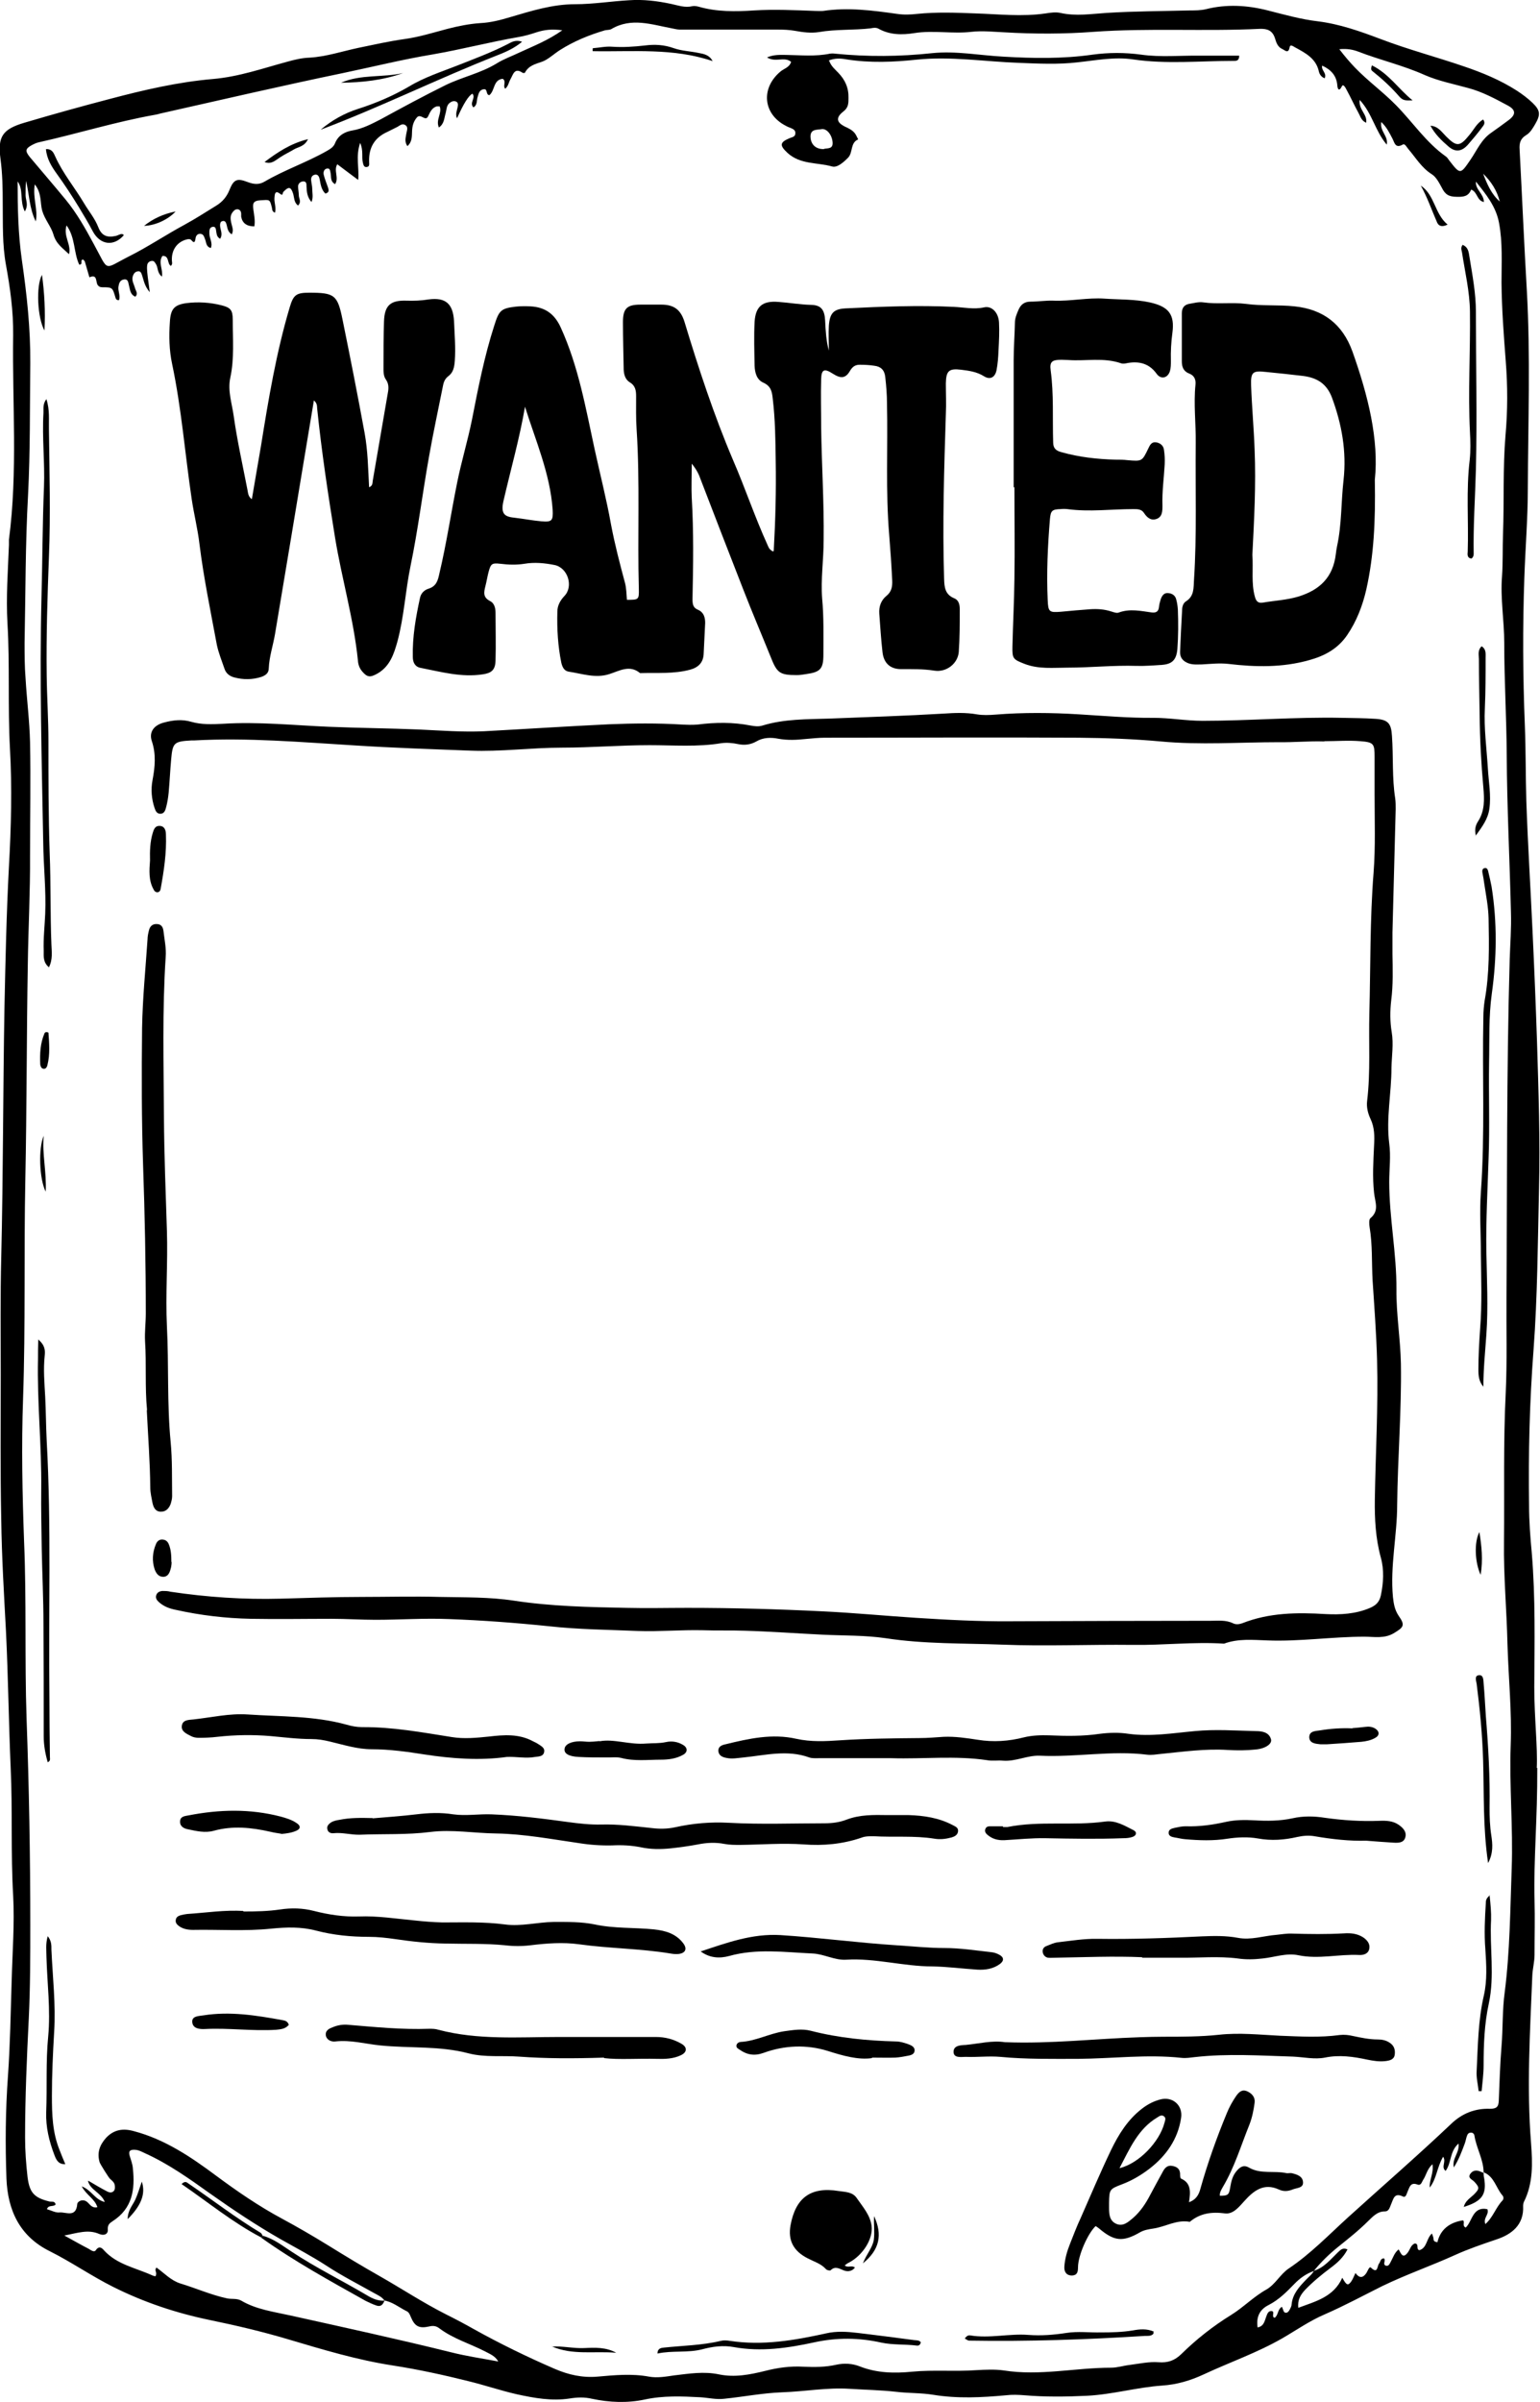
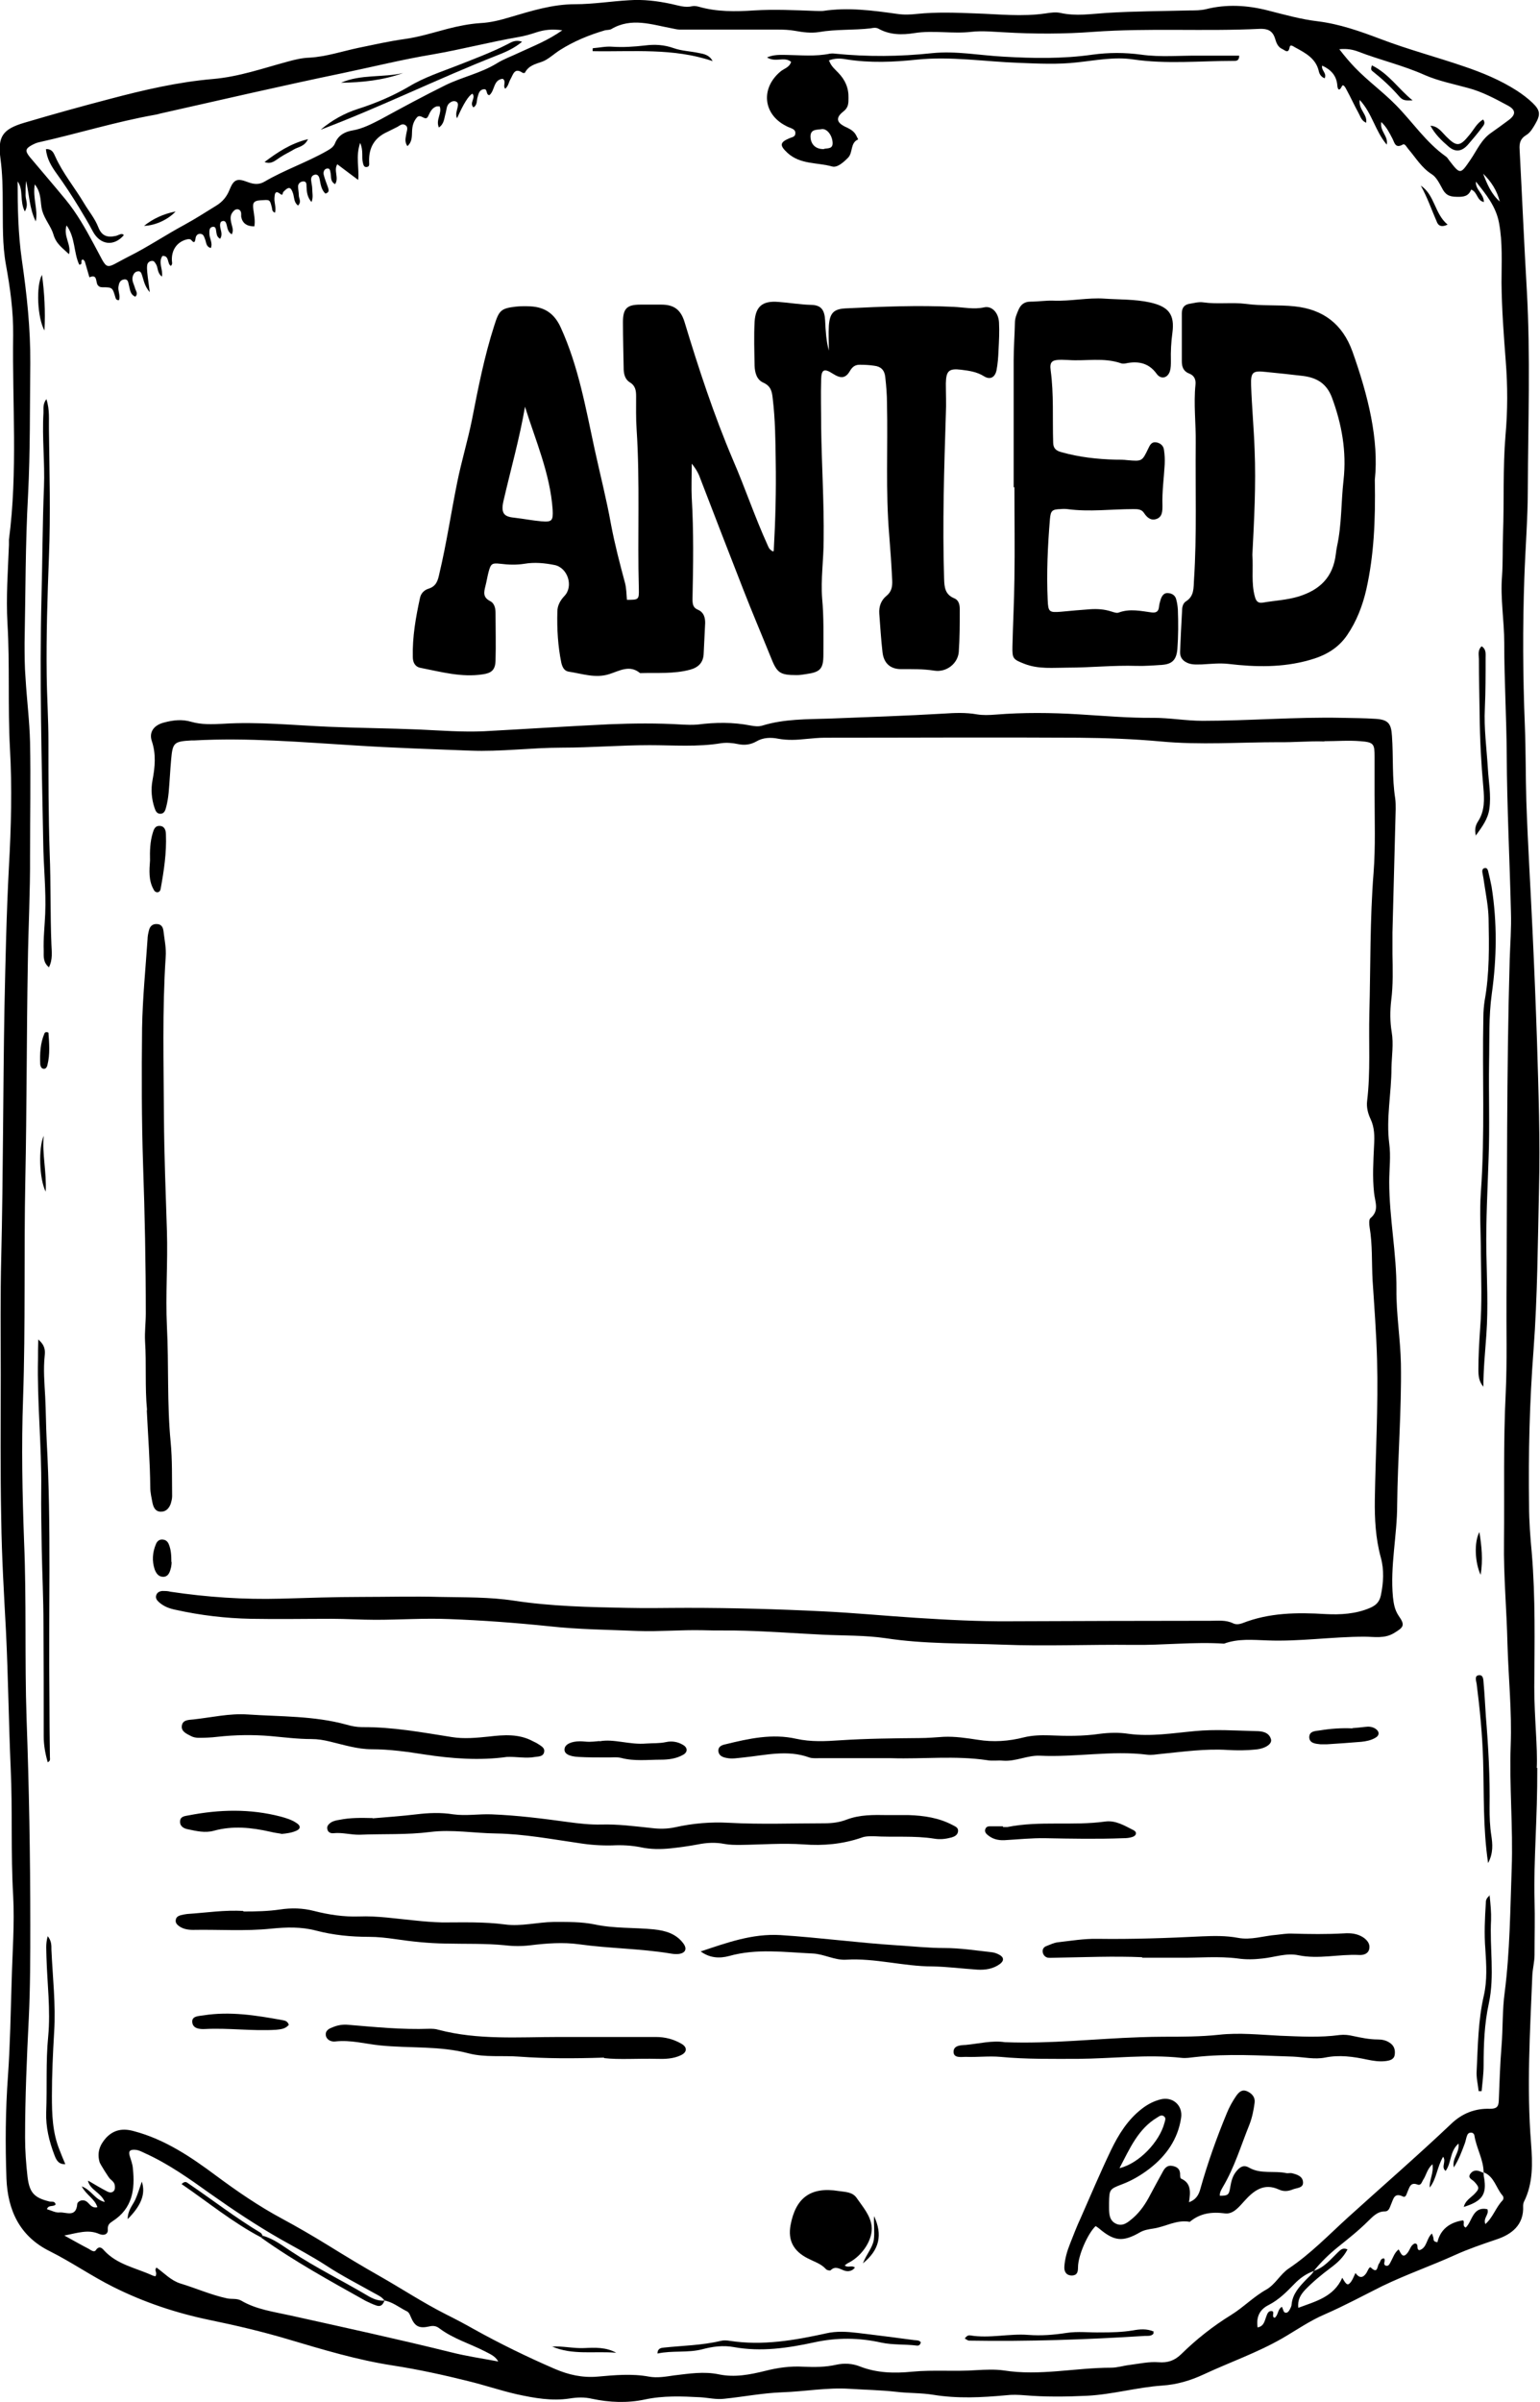
<svg xmlns="http://www.w3.org/2000/svg" id="Layer_2" viewBox="0 0 62 96.67">
  <g id="Layer_1-2" data-name="Layer_1">
    <g>
      <path d="M61.89,71.15c.01,2.04-.15,3.68-.11,5.32.02.73,0,1.46,0,2.2,0,.29-.08.57-.09.85-.09,2.24-.23,4.49-.05,6.74.06.79.09,1.61-.29,2.36-.02.05-.03.1-.03.16.04.77-.47,1.15-1.08,1.35-.56.19-1.12.38-1.65.62-.97.44-1.98.79-2.95,1.26-.76.38-1.52.79-2.3,1.13-.61.26-1.15.64-1.72.97-1.01.58-2.11.96-3.16,1.45-.54.25-1.08.41-1.68.45-1.01.07-2,.36-3.02.41-.84.04-1.68.05-2.51-.02-.25-.02-.5-.03-.75,0-.98.09-1.95.14-2.93-.02-.49-.08-1-.06-1.49-.12-.62-.07-1.25-.08-1.87-.12-.91-.06-1.81.11-2.72.14-.79.03-1.55.18-2.33.26-.32.04-.64-.04-.96-.06-.75-.04-1.5-.07-2.24.09-.71.15-1.42.12-2.13-.03-.3-.07-.59-.06-.9-.01-.72.11-1.43-.02-2.12-.17-.66-.15-1.3-.37-1.96-.53-1-.25-2.01-.47-3.04-.63-1.43-.22-2.82-.64-4.2-1.05-1.04-.31-2.1-.56-3.17-.78-1.35-.28-2.64-.71-3.88-1.33-.88-.44-1.68-1-2.56-1.44-1.21-.6-1.69-1.65-1.74-2.92-.05-1.37-.04-2.75.06-4.12.09-1.28.11-2.57.15-3.85.03-1.14.12-2.28.06-3.42-.1-1.71-.02-3.43-.1-5.14-.08-1.84-.1-3.67-.19-5.51-.08-1.5-.17-2.99-.19-4.49-.04-1.94-.02-3.89-.02-5.84,0-1.57-.02-3.14.02-4.71.08-3.35.07-6.71.13-10.06.04-1.89.08-3.78.18-5.67.09-1.59.13-3.18.04-4.76-.09-1.68,0-3.36-.1-5.03-.06-1.06.02-2.1.06-3.15,0-.07,0-.14,0-.21.36-2.74.13-5.49.17-8.24.01-.95-.12-1.89-.29-2.82-.15-.82-.12-1.64-.13-2.46,0-.61-.01-1.21-.09-1.81-.12-.89.08-1.19.96-1.45,1.15-.34,2.3-.66,3.45-.96,1.36-.36,2.74-.68,4.14-.8,1.05-.09,2.01-.43,3.01-.7.29-.08.58-.15.89-.16.66-.04,1.29-.25,1.94-.39.63-.13,1.25-.27,1.89-.36.58-.08,1.15-.26,1.72-.41.43-.11.87-.2,1.32-.23.41-.02.8-.12,1.2-.24.85-.25,1.7-.52,2.61-.52.73,0,1.46-.12,2.18-.16.57-.04,1.14.03,1.7.15.28.06.55.16.84.09.08-.02.18,0,.26.02.73.21,1.48.2,2.23.15.82-.05,1.64-.01,2.46.02.11,0,.22.01.32,0,1-.15,1.99-.02,2.98.12.27.04.53.03.8,0,.78-.08,1.57-.05,2.35-.02.94.03,1.88.14,2.83,0,.19-.03.4-.06.59-.02.62.14,1.24.04,1.86,0,1.12-.07,2.24-.07,3.36-.1.21,0,.43,0,.64-.05.83-.21,1.67-.16,2.49.05.67.17,1.34.36,2.03.44.87.11,1.69.4,2.51.71,1.1.42,2.24.72,3.35,1.1.74.25,1.47.55,2.14.98.23.15.44.31.63.49.31.3.33.47.11.85-.1.17-.2.35-.37.45-.23.14-.28.32-.26.59.1,1.89.18,3.78.29,5.66.15,2.66.05,5.32.04,7.98,0,1.19-.1,2.39-.14,3.58-.07,1.98-.06,3.96.02,5.94.04,1.01.03,2.03.06,3.05.06,1.75.17,3.49.25,5.24.07,1.48.13,2.96.18,4.44.06,1.98.13,3.96.08,5.94-.05,2.16-.06,4.32-.22,6.47-.16,2.09-.21,4.17-.18,6.26,0,.64.05,1.28.11,1.92.15,1.8.11,3.6.1,5.4,0,1.21.14,2.42.1,3.24ZM59.73,87.44h0c0-.52-.29-.98-.37-1.49-.01-.07-.07-.13-.15-.12-.08,0-.13.06-.15.13-.04.1-.05.21-.09.31-.12.32-.23.63-.44.96-.08-.37.24-.59.19-.96-.36.31-.28.78-.52,1.1-.2-.16.04-.37-.1-.57-.25.42-.26.89-.54,1.24-.02-.31.17-.59.11-.94-.22.2-.25.45-.38.64-.05.08-.08.23-.22.18-.29-.11-.32.11-.4.28-.04.09-.07.26-.19.2-.35-.17-.38.1-.47.3-.06.13-.08.3-.26.3-.3,0-.48.21-.67.39-.38.38-.8.71-1.21,1.04-.36.29-.69.61-.98.97-.31.11-.56.29-.79.53-.31.32-.62.63-1.03.84-.36.18-.5.48-.44.9.26-.05.28-.26.35-.44.04-.1.07-.22.2-.22.18,0-.02.24.14.27.15-.11.11-.34.29-.44.05.1.06.21.12.23.09.04.16-.05.2-.13.03-.06.07-.13.07-.2.04-.42.31-.71.58-.99.11-.12.24-.21.32-.36.41-.13.67-.46.96-.74.1-.09.19-.21.39-.12-.17.33-.42.55-.69.75-.36.27-.7.55-1.01.87-.19.2-.32.42-.28.73.69-.26,1.42-.43,1.77-1.21.17.31.23.33.36.15.07-.1.11-.22.17-.34.15.21.3.21.44,0,.05-.08.12-.28.18-.22.29.28.25-.07.33-.16.06-.07.05-.21.2-.21.08.09-.06.23.06.29.13.05.17-.08.22-.17.09-.16.14-.35.31-.48.1.18.17.39.37.12.09-.12.12-.3.28-.36.19.01.03.25.19.27.31-.1.27-.47.5-.67.03.09.05.13.06.18.01.06-.02.15.16.17.12-.52.5-.8,1.03-.88.09.07-.05.22.11.29.27-.25.27-.86.87-.74.09.21-.18.35-.08.6.31-.27.42-.67.69-.95.05-.05.05-.15,0-.2-.26-.3-.33-.76-.75-.93ZM15.48,92.59h0c-.1-.15-.27-.22-.43-.31-.64-.36-1.29-.69-1.9-1.09-.6-.39-1.23-.72-1.85-1.07-.98-.56-1.91-1.18-2.83-1.83-.84-.6-1.68-1.2-2.63-1.63-.13-.06-.25-.13-.4-.14-.18-.01-.28.03-.22.24.05.17.12.34.13.52.09.84-.02,1.6-.81,2.11-.12.08-.21.14-.2.33.02.19-.14.27-.34.19-.45-.2-.88-.04-1.41.06.38.21.68.38.97.53.09.05.22.16.29.07.13-.19.24-.12.34,0,.52.57,1.27.7,1.93,1,.06.03.14.04.14.04.09-.17-.07-.22.04-.35.31.22.58.52.96.64.63.19,1.23.46,1.88.6.19.04.39-.01.57.09.61.36,1.32.45,1.99.6,2.16.48,4.32.95,6.46,1.48.63.16,1.27.25,1.9.37-.13-.23-.34-.3-.52-.4-.62-.32-1.29-.51-1.86-.94-.12-.09-.24-.11-.4-.07-.41.09-.58,0-.74-.38-.04-.1-.08-.2-.18-.24-.3-.15-.57-.38-.92-.43ZM3.58,87.78c.25.15.49.29.74.42.08.04.17.06.25-.01.07-.07.06-.16.05-.25-.02-.11-.11-.18-.19-.25-.05-.04-.4-.6-.42-.67-.11-.38,0-.69.26-.98.32-.34.69-.39,1.12-.27,1.25.33,2.3,1.04,3.32,1.8.85.63,1.71,1.22,2.64,1.72.63.34,1.25.7,1.85,1.07.68.42,1.37.84,2.06,1.23.9.51,1.76,1.08,2.69,1.55.38.19.76.39,1.13.6,1.06.59,2.15,1.12,3.26,1.6.56.24,1.11.36,1.71.31.69-.06,1.38-.13,2.08,0,.33.06.67,0,1.01-.05.6-.07,1.2-.17,1.81-.04.63.13,1.24.01,1.85-.14.51-.13,1.01-.2,1.54-.17.45.02.89.02,1.33-.08.32-.07.65-.05.95.07.69.27,1.4.28,2.11.21.85-.08,1.71,0,2.56-.06.37-.02.76-.04,1.12.01,1.45.23,2.88-.11,4.32-.11.25,0,.49-.08.74-.11.39-.05.79-.14,1.17-.11.38.03.65-.07.91-.32.61-.6,1.28-1.13,2.01-1.58.5-.31.91-.74,1.43-1.03.36-.21.55-.61.89-.84.88-.59,1.61-1.35,2.39-2.06,1.39-1.26,2.8-2.48,4.16-3.77.44-.42.96-.62,1.55-.6.26,0,.35-.07.36-.32.03-.73.05-1.46.11-2.19.06-.73.03-1.47.13-2.19.21-1.65.22-3.31.28-4.97.06-1.66-.1-3.31-.04-4.97.05-1.35-.09-2.71-.13-4.06-.03-1.37-.16-2.74-.14-4.12.02-2-.03-4,.07-6,.06-1.28.02-2.57.03-3.85.03-4.53,0-9.07.13-13.6.02-.62.07-1.25.05-1.87-.05-2.12-.16-4.24-.17-6.37-.01-1.5-.1-2.99-.1-4.49,0-.89-.16-1.78-.09-2.67.04-.57.02-1.14.04-1.71.05-1.32-.01-2.64.1-3.96.09-1,.09-2,.01-3-.08-1.05-.16-2.1-.17-3.15,0-.8.05-1.61-.1-2.41-.12-.66-.53-1.16-.93-1.66-.03.32.32.49.32.82-.29-.06-.25-.4-.51-.5-.11.26-.28.3-.58.29-.33,0-.47-.1-.6-.36-.11-.2-.23-.44-.41-.55-.41-.26-.64-.66-.94-1.01-.07-.08-.14-.24-.23-.18-.3.17-.33-.09-.41-.24-.12-.23-.23-.46-.45-.67-.07.37.29.56.22.91-.47-.55-.58-1.25-1.09-1.8-.05.4.32.58.26.92-.2-.09-.23-.26-.31-.4-.17-.31-.32-.64-.49-.95-.03-.06-.12-.22-.17-.13-.12.25-.18.12-.19-.02-.03-.4-.26-.64-.61-.8-.05.19.2.3.1.51-.13-.05-.2-.15-.23-.26-.11-.54-.55-.76-.97-.99-.07-.04-.19-.13-.21,0-.05.29-.2.11-.3.07-.18-.08-.24-.26-.29-.43-.1-.31-.3-.39-.61-.38-2.23.11-4.46-.04-6.69.12-1.19.09-2.39.09-3.59.02-.44-.02-.89-.07-1.33-.02-.76.09-1.53-.07-2.29.05-.5.08-1,.08-1.46-.18-.1-.05-.21-.03-.31-.01-.69.08-1.39.03-2.08.15-.31.05-.64.01-.96-.05-.23-.04-.46-.05-.69-.05-1.32,0-2.63,0-3.95,0-.11,0-.21-.03-.32-.05-.81-.15-1.63-.45-2.44.03-.07.04-.18.03-.26.05-.64.19-1.25.44-1.8.79-.24.15-.49.39-.72.47-.29.1-.55.16-.7.45,0,.01-.07.01-.09,0-.33-.23-.38.07-.49.26-.07.12-.08.27-.21.38-.11-.12.06-.29-.1-.4-.39.04-.31.48-.54.66-.15-.02-.06-.26-.22-.24-.18.02-.21.17-.25.31-.05.14,0,.32-.17.42-.18-.18.11-.38-.04-.55q-.23.11-.62.99c-.07-.16-.01-.29.02-.43.02-.09.04-.19-.05-.24-.11-.05-.21,0-.29.07-.11.11-.1.26-.14.4-.06.19-.05.42-.27.57-.14-.31.14-.58.03-.85-.05,0-.09,0-.12,0-.19.06-.26.22-.34.39-.11.25-.3-.13-.46.06-.14.17-.18.34-.19.54-.01.21.01.44-.19.61-.13-.2-.06-.35-.04-.51.02-.12.09-.26-.05-.34-.13-.08-.23.04-.34.09-.13.06-.25.13-.38.19q-.76.34-.73,1.2c0,.09.03.19-.09.21-.12.02-.14-.09-.16-.17-.06-.23.03-.48-.11-.8-.19.55-.03,1.02-.08,1.49,0,0-.82-.61-.84-.63-.16.25.08.55-.09.8-.2-.11-.15-.29-.18-.44-.02-.09-.02-.2-.13-.19-.13.01-.17.14-.15.24.04.17.11.34.17.51.03.1.08.21-.1.26-.16-.15-.19-.36-.23-.57-.02-.11-.07-.22-.2-.19-.12.03-.16.13-.14.25.01.11.04.21.04.32,0,.17.05.34-.03.53-.18-.21-.19-.42-.2-.63,0-.09,0-.2-.12-.2-.12,0-.21.08-.22.19,0,.12.03.25.03.37,0,.13.12.26-.03.41-.17-.12-.15-.32-.2-.48-.09-.28-.18-.29-.39-.07-.04.04-.01.17-.12.09-.22-.18-.23.01-.24.14-.02.2.08.4.02.61-.12-.05-.11-.13-.12-.19-.09-.37-.09-.33-.47-.31-.3.02-.31.14-.28.37.03.22.08.45.04.68q-.46,0-.53-.39s0-.07,0-.11c0-.09-.04-.18-.15-.19-.1,0-.16.07-.21.14-.09.13-.07.27-.04.41.03.15.11.29.02.46-.18-.11-.17-.28-.22-.43-.02-.07-.07-.13-.16-.1-.08.02-.09.1-.09.17,0,.17.13.35,0,.54-.13-.08-.13-.17-.15-.26-.02-.09,0-.25-.16-.22-.13.03-.12.16-.12.27,0,.19.14.37.06.58-.2-.05-.18-.22-.23-.34-.04-.1-.06-.22-.19-.23-.13-.01-.19.09-.2.2-.03.2-.09.14-.18.04-.03-.03-.1-.03-.15-.02-.4.09-.64.42-.62.85,0,.07.04.14-.04.22-.16-.08-.05-.42-.34-.4-.18.26.03.54-.02.83-.2-.15-.15-.36-.24-.5-.04-.06-.07-.13-.15-.13-.1,0-.18.06-.2.15-.02.1-.01.21,0,.32.02.23.06.45.1.79-.22-.26-.24-.48-.31-.68-.03-.09-.06-.18-.17-.16-.12.01-.18.11-.21.22-.04.17.06.31.1.47.03.1.13.21.01.33-.22-.09-.21-.29-.26-.46-.03-.12-.03-.27-.22-.23-.14.03-.18.15-.2.28-.03.18.09.37.02.55-.1,0-.12-.04-.14-.1-.12-.41-.12-.42-.53-.42-.08,0-.13-.02-.18-.08-.1-.12,0-.47-.34-.32-.06-.21-.12-.41-.18-.62,0-.02-.02-.03-.03-.05-.02-.04-.05-.05-.08-.04-.08.05.04.2-.12.2-.23-.49-.15-1.08-.51-1.58-.14.44.2.77.1,1.16-.26-.25-.52-.41-.63-.8-.09-.31-.35-.6-.45-.95-.09-.32-.01-.7-.3-1.06-.09.56.14,1.02.04,1.49-.26-.52-.26-1.09-.39-1.63-.02.2-.02.39-.02.58,0,.19.13.38-.03.65-.22-.43-.04-.86-.29-1.21,0,1.07.02,2.11.17,3.16.2,1.38.35,2.76.34,4.16-.02,1.77,0,3.53-.09,5.3-.11,1.98-.1,3.96-.14,5.94,0,.48,0,.96.04,1.45.05.85.16,1.71.18,2.56.03,1.52,0,3.03,0,4.55.01,1.46-.07,2.93-.09,4.39-.05,2.89-.04,5.78-.1,8.67-.06,2.93.01,5.85-.09,8.78-.07,1.93-.03,3.85.04,5.78.1,2.37.02,4.75.1,7.12.1,2.76.15,5.53.15,8.3,0,1.25,0,2.5-.06,3.75-.08,1.6-.15,3.21-.15,4.81,0,.54.04,1.07.1,1.6.08.63.27.83.88.98.09.02.22-.03.25.12-.09.11-.29,0-.35.19.18.05.35.15.51.13.26-.02.66.22.71-.33,0-.11.22-.24.4-.09.11.09.19.26.41.21-.1-.34-.44-.48-.63-.84.41.16.53.54.93.63-.16-.39-.58-.47-.68-.85ZM22.65,1.22c-.43-.06-.74-.02-1.05.08-.24.08-.48.15-.72.19-1.16.2-2.3.5-3.46.7-1.21.2-2.41.5-3.61.75-2.46.51-4.91,1.08-7.36,1.63-.07.02-.14.04-.21.05-1.58.28-3.12.76-4.69,1.11-.09.02-.17.06-.25.1-.28.15-.3.24-.1.49.48.57.97,1.14,1.44,1.71.46.56.8,1.17,1.14,1.8.62,1.13.36,1.02,1.41.49.76-.38,1.47-.86,2.23-1.27.44-.24.86-.51,1.28-.77.25-.15.43-.36.54-.64.17-.42.3-.48.74-.31.24.09.45.11.67-.02.8-.47,1.69-.77,2.5-1.23.14-.08.28-.16.34-.32.13-.32.4-.46.7-.51.41-.07.77-.26,1.14-.45.86-.47,1.73-.94,2.6-1.37.67-.33,1.42-.48,2.07-.88.29-.18.61-.29.92-.44.56-.26,1.14-.48,1.73-.9ZM53.92,1.98c.23.3.42.52.63.74.52.54,1.13.98,1.65,1.51.67.68,1.21,1.5,2,2.06.06.04.1.1.14.16.45.58.45.58.86-.02.26-.38.44-.82.84-1.09.23-.16.46-.33.69-.5.3-.22.31-.41-.02-.59-.52-.28-1.04-.56-1.61-.71-.58-.16-1.19-.28-1.74-.52-.87-.39-1.79-.6-2.67-.94-.21-.08-.44-.13-.77-.1ZM59.71,6.99c.16.42.33.82.67,1.12-.11-.44-.35-.81-.67-1.12Z" />
      <path d="M31.15,22.18c.07-1.25.1-2.44.08-3.63-.01-.84-.02-1.68-.12-2.51-.03-.28-.07-.5-.38-.64-.27-.12-.34-.41-.35-.68-.01-.59-.03-1.18,0-1.77.04-.62.32-.85.95-.8.44.03.88.11,1.33.12.4.01.54.2.56.64.02.4.04.8.15,1.2,0-.34-.02-.68,0-1.01.04-.51.2-.67.7-.69,1.44-.07,2.88-.13,4.33-.06.41.02.81.11,1.22.02.31-.07.58.21.6.61.02.37,0,.75-.02,1.12-.01.27-.03.54-.08.8-.06.29-.26.4-.51.24-.29-.18-.6-.22-.92-.26-.49-.06-.6.05-.61.55,0,.41.02.82,0,1.23-.07,2.21-.14,4.42-.07,6.64.01.34.04.63.41.78.19.08.22.27.22.45,0,.57,0,1.14-.04,1.71-.04.47-.5.83-.99.75-.45-.07-.89-.06-1.33-.06-.44,0-.7-.24-.75-.68-.06-.51-.09-1.03-.13-1.55-.02-.29.07-.54.29-.72.21-.17.24-.38.23-.62-.03-.61-.07-1.21-.12-1.82-.15-1.77-.05-3.53-.09-5.3,0-.36-.03-.71-.07-1.07-.03-.28-.18-.42-.44-.45-.19-.03-.39-.04-.59-.04-.17,0-.28.07-.38.23-.18.32-.37.34-.7.13-.34-.22-.46-.18-.47.22-.02.64,0,1.28,0,1.93.02,1.52.12,3.03.1,4.55,0,.78-.12,1.57-.06,2.35.07.75.05,1.5.05,2.25,0,.58-.12.71-.7.79-.12.02-.25.04-.37.04-.7,0-.8-.09-1.06-.75-.36-.89-.74-1.78-1.09-2.68-.58-1.48-1.15-2.96-1.72-4.44-.07-.2-.15-.38-.36-.64,0,.54-.02.96,0,1.38.08,1.36.06,2.71.03,4.07,0,.2.02.35.22.43.23.1.29.3.29.53-.02.41-.04.82-.06,1.23-.01.36-.21.56-.54.65-.66.18-1.35.12-2.02.14-.42-.35-.83-.09-1.24.04-.56.18-1.1-.02-1.64-.1-.18-.03-.25-.19-.29-.35-.14-.68-.18-1.38-.16-2.07,0-.23.11-.44.28-.62.38-.39.14-1.14-.39-1.25-.4-.08-.81-.12-1.22-.05-.32.05-.64.04-.96,0-.35-.04-.39,0-.48.33-.05.19-.08.39-.13.58-.06.24-.1.44.19.59.17.08.22.28.22.47,0,.64.02,1.29,0,1.93-.01.38-.17.5-.52.55-.85.13-1.67-.1-2.49-.26-.23-.04-.32-.22-.32-.44-.02-.81.12-1.6.29-2.38.04-.19.18-.32.35-.37.31-.1.37-.33.43-.61.29-1.22.47-2.45.72-3.68.17-.84.42-1.66.59-2.5.25-1.28.5-2.56.9-3.8.19-.6.26-.69.87-.76.19-.02.39-.02.59-.01.58.03.97.3,1.22.86.71,1.56,1,3.23,1.36,4.89.22,1.01.48,2.02.66,3.03.15.79.35,1.56.56,2.34.06.22.06.46.08.69.47,0,.49,0,.48-.44-.06-2.14.05-4.28-.09-6.42-.03-.44-.02-.89-.02-1.34,0-.22-.03-.42-.25-.55-.18-.11-.24-.3-.25-.51-.01-.64-.03-1.28-.03-1.92,0-.55.17-.7.7-.7.28,0,.57,0,.85,0,.51,0,.78.21.93.7.57,1.88,1.18,3.74,1.95,5.55.49,1.13.88,2.3,1.39,3.42.04.08.05.17.21.26ZM21.14,16.35c-.22,1.29-.58,2.55-.87,3.81-.13.56.08.64.47.68.35.04.7.11,1.05.14.44.04.48-.03.46-.46-.1-1.46-.69-2.79-1.12-4.17Z" />
      <path d="M53.31,29.84c-.61-.02-1.22.04-1.82.03-1.59,0-3.17.12-4.76-.03-1.1-.1-2.21-.14-3.31-.15-3.41-.02-6.81,0-10.22,0-.25,0-.5.03-.75.05-.37.04-.74.06-1.12-.01-.3-.06-.61-.05-.88.11-.23.13-.47.16-.72.11-.23-.05-.47-.07-.69-.04-.96.16-1.92.08-2.89.08-1.18,0-2.35.1-3.53.1-1.23,0-2.46.17-3.69.12-1.55-.06-3.1-.11-4.65-.21-2.15-.13-4.31-.32-6.47-.2-.04,0-.07,0-.11,0-.7.04-.75.09-.81.77-.04.44-.06.89-.1,1.33-.02.2-.05.39-.1.58-.03.12-.07.26-.22.27-.16.01-.21-.12-.25-.24-.12-.36-.15-.74-.08-1.11.1-.53.15-1.05-.03-1.58-.12-.37.1-.64.49-.74.37-.1.73-.14,1.1-.03.42.12.84.1,1.27.08,1.43-.09,2.85.06,4.27.12,1.21.05,2.42.06,3.63.11.87.04,1.75.11,2.62.07,1.67-.09,3.35-.2,5.02-.28.98-.04,1.96-.05,2.94.01.21.01.42.02.64,0,.71-.09,1.42-.1,2.13.04.16.03.32.05.48,0,.88-.27,1.8-.25,2.7-.28,1.53-.06,3.06-.11,4.59-.2.44-.03.89-.05,1.34.03.24.04.5.03.75.01,1.12-.09,2.24-.08,3.37-.01,1,.06,1.99.15,2.99.14.66,0,1.31.12,1.98.12,1.87,0,3.74-.16,5.61-.12.45.01.89.01,1.34.04.52.03.64.19.67.69.06.84,0,1.68.13,2.51.02.14.02.29.02.43-.04,1.66-.09,3.31-.13,4.97,0,.29,0,.57,0,.86.01.62.03,1.25-.05,1.87-.05.43-.05.86.02,1.28.08.48,0,.96-.01,1.44,0,1.01-.22,2.02-.09,3.04.07.51,0,1.03,0,1.55,0,1.45.3,2.87.29,4.32-.01,1,.16,1.99.18,2.99.03,1.89-.13,3.78-.15,5.67,0,1.25-.29,2.48-.17,3.73.03.27.07.51.23.75.27.38.2.46-.18.69-.39.24-.8.15-1.2.15-1.3,0-2.6.2-3.9.15-.6-.02-1.18-.08-1.75.13-1.23-.08-2.46.07-3.69.05-1.75-.02-3.5.06-5.24-.01-1.57-.06-3.14-.02-4.7-.26-.83-.12-1.67-.1-2.51-.14-1.05-.05-2.1-.13-3.15-.16-.57-.02-1.14,0-1.7-.02-.87-.02-1.74.06-2.61.03-1.19-.05-2.39-.06-3.57-.19-1.35-.14-2.7-.24-4.05-.29-.98-.04-1.96.03-2.94.03-.59,0-1.18-.04-1.76-.04-1.09,0-2.18.02-3.26,0-1.02-.02-2.03-.14-3.02-.36-.25-.05-.48-.13-.68-.31-.08-.07-.15-.16-.11-.28.04-.12.14-.16.25-.17.11,0,.21,0,.32.03,1.47.22,2.95.32,4.43.28,1.09-.03,2.17-.07,3.26-.07,1.05,0,2.11-.03,3.16,0,1,.02,2,0,2.98.15,1.51.23,3.02.26,4.53.29.82.02,1.64,0,2.46,0,1.82,0,3.63.05,5.45.14,1.25.06,2.49.18,3.73.26,1.26.08,2.53.15,3.8.14,2.69-.01,5.39-.02,8.08-.02.3,0,.61-.04.9.1.12.06.25.04.37,0,1.09-.43,2.21-.44,3.36-.37.59.03,1.21,0,1.79-.25.23-.1.37-.23.43-.49.11-.52.14-1.04,0-1.54-.21-.77-.25-1.55-.24-2.33.03-1.87.14-3.74.09-5.62-.03-1.07-.11-2.14-.18-3.2-.04-.71,0-1.43-.12-2.14-.02-.12-.03-.31.03-.36.37-.31.19-.64.15-1.02-.07-.63-.03-1.28,0-1.92.02-.36.02-.71-.14-1.05-.11-.23-.17-.48-.14-.73.14-1.17.06-2.35.09-3.53.05-1.89.02-3.78.17-5.66.08-1.05.04-2.1.04-3.16,0-.5,0-1,0-1.5,0-.52-.03-.59-.57-.63-.48-.04-.96,0-1.44,0Z" />
-       <path d="M12.64,16.1c-.31,1.84-.6,3.63-.9,5.42-.22,1.34-.45,2.67-.67,4.01-.08.46-.23.9-.25,1.37,0,.19-.13.28-.29.34-.37.12-.74.12-1.11.02-.18-.05-.32-.16-.38-.34-.11-.32-.24-.64-.31-.97-.25-1.35-.53-2.69-.7-4.06-.07-.6-.22-1.19-.31-1.79-.27-1.81-.41-3.65-.79-5.45-.12-.56-.13-1.13-.09-1.7.03-.51.17-.68.66-.75.48-.06.96-.03,1.43.09.35.09.44.19.44.57,0,.78.07,1.57-.1,2.35-.11.52.07,1.03.14,1.54.14.99.36,1.97.55,2.95.03.13.02.28.18.39.12-.73.25-1.44.37-2.16.3-1.87.61-3.73,1.15-5.55.15-.51.26-.6.79-.6,1.02,0,1.14.09,1.34,1.08.31,1.52.61,3.04.89,4.57.13.71.14,1.44.18,2.18.16-.06.13-.19.15-.28.2-1.14.39-2.29.59-3.43.04-.21.08-.42-.06-.62-.11-.15-.1-.34-.1-.52,0-.61,0-1.21.02-1.82.02-.64.25-.86.9-.84.31.01.6,0,.9-.05.69-.09.98.18,1.02.88.02.53.07,1.06.03,1.6-.02.25-.06.46-.26.61-.12.09-.18.21-.21.36-.19.96-.4,1.92-.57,2.89-.26,1.46-.44,2.93-.74,4.38-.21,1.01-.26,2.05-.53,3.05-.14.5-.3.99-.79,1.28-.3.17-.42.17-.63-.08-.11-.13-.16-.28-.17-.44-.17-1.67-.65-3.29-.92-4.94-.28-1.73-.54-3.45-.72-5.19-.01-.1.01-.22-.14-.34Z" />
      <path d="M55.35,19.32c.03,1.66-.04,3.04-.34,4.39-.15.66-.39,1.29-.78,1.86-.38.55-.91.83-1.53,1-1.07.3-2.15.28-3.24.15-.36-.04-.71,0-1.07.02-.18,0-.35.02-.53-.04-.23-.08-.36-.23-.35-.47.02-.55.05-1.1.08-1.65,0-.14.03-.3.16-.38.33-.21.3-.53.32-.86.12-1.84.05-3.68.07-5.51.01-.78-.09-1.57-.01-2.35.02-.19-.04-.36-.24-.44-.24-.09-.31-.26-.31-.5,0-.64,0-1.29,0-1.93,0-.21.09-.34.29-.38.19-.03.39-.09.58-.06.57.08,1.15-.01,1.71.06.65.09,1.31.03,1.96.1,1.15.12,1.93.71,2.33,1.82.63,1.77,1.07,3.55.9,5.16ZM50.42,22.32c.04.59-.05,1.15.1,1.69.05.19.13.28.34.24.47-.08.94-.1,1.41-.24.88-.27,1.4-.79,1.51-1.71.01-.11.03-.21.05-.32.19-.87.16-1.77.26-2.65.13-1.16-.07-2.26-.47-3.34-.22-.57-.62-.79-1.16-.86-.49-.06-.99-.11-1.49-.16-.54-.06-.62,0-.6.56.03.85.11,1.71.14,2.56.06,1.43-.02,2.85-.09,4.24Z" />
      <path d="M40.81,19.63c0-1.71,0-3.43,0-5.14,0-.5.04-1,.05-1.5,0-.18.07-.35.14-.51.09-.22.24-.34.49-.34.3,0,.61-.05.91-.04.7.03,1.39-.13,2.08-.08.6.04,1.21.02,1.81.15.76.17,1.01.48.91,1.23-.05.37-.07.74-.06,1.12,0,.14,0,.29-.04.42-.09.28-.36.34-.53.11-.3-.42-.7-.52-1.17-.44-.09.02-.19.04-.27.01-.7-.24-1.41-.08-2.12-.13-.09,0-.18-.01-.27-.01-.38,0-.49.07-.44.43.13.96.07,1.92.1,2.89,0,.23.1.34.34.4.71.2,1.43.28,2.17.3.16,0,.32,0,.48.02.59.05.59.05.84-.47.06-.13.13-.27.3-.25.17.02.31.13.33.3.03.19.04.39.03.59-.03.55-.11,1.1-.09,1.66,0,.21,0,.46-.25.54-.22.07-.37-.06-.49-.24-.1-.16-.26-.16-.43-.16-.89,0-1.77.12-2.66,0-.09-.01-.18-.01-.27,0-.34.01-.4.06-.43.4-.09,1.09-.14,2.17-.09,3.26.02.48.06.51.54.47.39-.04.78-.07,1.17-.1.29-.02.57,0,.85.09.1.03.22.08.31.04.44-.16.88-.06,1.32,0,.18.02.27-.04.29-.22.01-.11.04-.21.07-.31.05-.14.13-.27.3-.25.15.01.28.09.32.24.04.14.06.28.07.42.02.53.02,1.07-.02,1.6-.04.42-.2.6-.63.63-.34.02-.67.05-1.01.04-.93-.03-1.85.07-2.77.07-.58,0-1.17.07-1.74-.15-.46-.18-.5-.21-.49-.69.02-.91.07-1.82.08-2.73.02-1.23,0-2.46,0-3.69,0,0-.02,0-.03,0Z" />
      <path d="M15.01,73.18c.58-.05,1.17-.09,1.75-.16.5-.06.99-.08,1.49,0,.51.07,1.03-.02,1.54,0,1.04.04,2.06.17,3.08.31.44.06.89.11,1.33.1.68-.02,1.35.07,2.02.14.32.04.64.04.96-.03.72-.16,1.43-.22,2.17-.18,1.28.07,2.57.02,3.85.02.31,0,.61-.04.89-.15.53-.2,1.08-.19,1.64-.18.29,0,.57,0,.86,0,.61.02,1.21.11,1.76.4.11.06.24.1.22.26-.02.14-.13.2-.26.24-.23.06-.45.09-.69.05-.81-.13-1.64-.05-2.46-.1-.16,0-.33,0-.48.06-.76.26-1.54.33-2.32.27-.86-.06-1.71.01-2.56.02-.21,0-.43,0-.64-.04-.36-.07-.71-.05-1.06.02-.37.07-.74.12-1.11.16-.4.04-.78.04-1.17-.04-.39-.08-.78-.1-1.17-.08-.45.01-.89-.02-1.33-.09-1.11-.16-2.22-.37-3.34-.39-.89-.01-1.78-.17-2.66-.06-.94.12-1.89.07-2.83.11-.36.01-.71-.1-1.07-.06-.11.01-.22-.04-.24-.16-.03-.12.04-.2.14-.27.11-.07.23-.09.35-.11.44-.09.89-.08,1.33-.07Z" />
      <path d="M5.92,56.75c-.09-.92-.02-1.85-.08-2.77-.02-.37.03-.75.03-1.12,0-1.99-.04-3.99-.11-5.98-.06-1.83-.06-3.67-.04-5.51.02-1.19.14-2.38.22-3.57,0-.12.03-.25.06-.37.04-.15.14-.25.31-.24.18,0,.25.12.27.27.04.35.12.71.09,1.06-.14,2.14-.08,4.28-.07,6.42.01,1.53.07,3.06.12,4.6.04,1.28-.06,2.56,0,3.84.08,1.55,0,3.1.15,4.65.07.73.05,1.46.06,2.19,0,.1-.03.21-.06.31-.07.18-.19.31-.39.31-.22,0-.3-.17-.34-.35-.04-.21-.09-.42-.09-.63-.01-1.03-.09-2.07-.14-3.1Z" />
      <path d="M47.87,88.63c.3-.11.4-.32.46-.55.29-1.03.65-2.04,1.06-3.03.1-.25.23-.48.38-.7.11-.15.23-.28.45-.18.19.09.32.24.29.46-.04.3-.1.6-.21.88-.34.84-.6,1.72-1.07,2.51-.06.11-.13.21-.12.35.33,0,.37-.03.42-.35.04-.23.09-.45.25-.64.14-.17.29-.27.51-.14.47.27,1.01.11,1.5.22.07.01.14-.01.21,0,.21.05.45.12.46.37.01.23-.24.22-.4.28-.19.08-.38.1-.57.01-.61-.28-1.02.05-1.39.46-.22.24-.45.54-.78.5-.54-.07-1-.01-1.42.34-.53-.1-.98.2-1.47.27-.2.03-.38.06-.55.16-.68.39-1.03.35-1.64-.17-.04-.03-.08-.06-.13-.09-.31.29-.71,1.18-.71,1.66,0,.2-.04.32-.24.33-.23,0-.32-.15-.31-.35.02-.32.11-.63.23-.93.14-.35.27-.7.43-1.04.4-.91.79-1.83,1.22-2.73.3-.62.67-1.22,1.24-1.66.23-.18.48-.31.76-.38.49-.12.9.25.82.75-.13.86-.6,1.52-1.27,2.04-.34.26-.71.48-1.11.63-.5.19-.51.21-.52.74,0,.07,0,.14,0,.21,0,.26.02.52.29.64.27.12.48-.07.67-.23.3-.26.52-.59.7-.94.17-.32.34-.63.51-.94.08-.15.19-.26.38-.22.17.03.3.11.31.31,0,.07,0,.18.04.2.41.18.38.54.32.94ZM45.07,87.26c.79-.19,1.61-1.06,1.81-1.82.02-.08.07-.18,0-.25-.1-.1-.2-.03-.29.03-.77.46-1.1,1.24-1.52,2.04Z" />
      <path d="M9.8,76.93c.51,0,.99-.01,1.47-.08.46-.07.92-.06,1.38.06.59.15,1.19.24,1.8.22.75-.03,1.49.09,2.24.16.37.04.74.07,1.12.08.84,0,1.67-.03,2.51.08.66.09,1.31-.09,1.97-.1.55,0,1.11-.01,1.65.1.79.17,1.6.12,2.39.2.46.05.88.17,1.17.55.18.23.1.41-.19.44-.1.01-.21,0-.32-.02-1.21-.2-2.45-.2-3.67-.37-.65-.09-1.32-.04-1.97.04-.33.04-.68.04-1.01,0-.8-.08-1.6-.05-2.41-.07-.68-.01-1.35-.08-2.02-.18-.35-.05-.7-.09-1.06-.09-.72,0-1.43-.07-2.12-.25-.6-.16-1.2-.14-1.81-.08-1.05.11-2.1.03-3.15.05-.19,0-.39-.03-.56-.15-.09-.07-.16-.14-.13-.27.02-.1.1-.14.19-.17.09-.02.17-.04.26-.05.77-.05,1.53-.17,2.27-.12Z" />
      <path d="M35.89,70.76c-.98,0-1.96,0-2.94,0-.12,0-.26.01-.37-.03-.88-.32-1.76-.09-2.64,0-.23.02-.46.07-.69.02-.17-.03-.32-.1-.33-.29,0-.18.15-.23.29-.26.94-.23,1.88-.44,2.85-.22.59.13,1.18.1,1.76.06,1.07-.07,2.14-.08,3.21-.09.32,0,.64-.03.96-.05.47-.02.92.05,1.38.12.62.1,1.24.06,1.86-.1.33-.08.67-.09,1.01-.08.68.03,1.35.04,2.03-.06.39-.05.79-.06,1.17,0,.9.12,1.78-.03,2.66-.11.82-.08,1.64-.02,2.46,0,.22,0,.53.03.61.33.05.18-.21.37-.61.41-.37.04-.75.04-1.12.02-.91-.06-1.81.07-2.72.16-.18.02-.36.05-.53.03-1.44-.18-2.88.11-4.33.04-.5-.02-.97.24-1.48.2-.21-.02-.43.02-.64-.02-1.28-.19-2.57-.04-3.85-.08Z" />
      <path d="M33.38,2.44c.08.23.24.35.37.49.27.28.42.6.41,1.01,0,.22,0,.39-.21.55-.33.26-.27.46.14.64.17.08.31.17.39.34.02.05.05.09.07.14-.33.14-.2.53-.41.74-.18.18-.43.41-.64.35-.6-.17-1.28-.07-1.8-.55-.32-.3-.31-.42.09-.59.1-.04.22-.05.23-.18.02-.16-.12-.2-.24-.25-.05-.02-.1-.04-.15-.07-.91-.47-1.01-1.51-.21-2.18.14-.12.36-.16.43-.39-.27-.23-.63.04-.97-.18.29-.12.53-.1.77-.1.59.01,1.18.07,1.76-.05.07-.01.14-.01.21,0,1.3.13,2.6.12,3.9-.02.97-.1,1.92.09,2.88.14,1.2.07,2.39.09,3.58-.08.66-.09,1.31-.09,1.97,0,.78.11,1.57.03,2.35.04.53,0,1.06,0,1.59,0,0,.22-.13.21-.22.21-1.35,0-2.71.14-4.06-.06-.75-.11-1.49.04-2.24.12-.78.09-1.56.05-2.35.02-1.37-.05-2.74-.27-4.11-.13-.94.1-1.88.14-2.83-.01-.22-.04-.46-.06-.73.05ZM33.18,5.99c.15-.03.36.01.34-.26-.02-.3-.24-.58-.46-.53-.17.03-.42-.01-.43.28,0,.32.2.53.54.52Z" />
      <path d="M40.48,82.19c1.81.07,3.6-.14,5.4-.2.32-.01.64-.02.96-.02.75,0,1.49,0,2.24-.08.82-.09,1.64,0,2.46.04.8.03,1.6.08,2.4-.03.18-.02.36,0,.53.04.33.07.66.14,1,.14.16,0,.32.03.46.12.2.12.25.3.22.5-.03.19-.2.23-.37.25-.25.03-.5-.01-.74-.06-.56-.12-1.12-.2-1.7-.08-.42.08-.85-.02-1.28-.04-1.32-.04-2.64-.13-3.96.02-.18.02-.36.05-.53.03-1.39-.15-2.78.03-4.16.04-1.05,0-2.1.02-3.14-.08-.46-.04-.93.02-1.39,0-.17,0-.48.06-.49-.19-.01-.27.28-.28.49-.29.53-.05,1.06-.19,1.58-.11Z" />
      <path d="M20.4,70.71c-1.08.15-2.2.07-3.31-.1-.7-.11-1.41-.21-2.13-.21-.57,0-1.13-.18-1.68-.31-.25-.06-.48-.1-.74-.1-.55,0-1.1-.07-1.65-.12-.7-.06-1.43-.05-2.14.03-.25.03-.5.04-.75.04-.1,0-.22-.02-.31-.07-.17-.09-.4-.18-.37-.41.03-.25.28-.24.47-.26.73-.08,1.45-.25,2.18-.2,1.33.09,2.67.05,3.98.41.2.06.42.1.63.1,1.22-.01,2.41.21,3.61.4.49.08,1,.03,1.49-.02.6-.07,1.21-.12,1.78.19.06.03.13.06.19.1.13.09.31.16.25.36-.05.16-.23.15-.36.17-.37.07-.75-.02-1.16,0Z" />
      <path d="M24.32,82.81c-1.26.04-2.34.04-3.43-.04-.67-.05-1.36.04-2.02-.13-1.17-.31-2.38-.2-3.56-.32-.6-.06-1.19-.23-1.81-.16-.15.02-.34-.05-.38-.23-.04-.23.16-.3.32-.36.18-.07.38-.1.58-.08,1.08.09,2.17.2,3.26.16.12,0,.25,0,.37.04,1.6.42,3.22.29,4.85.29,1.3,0,2.61,0,3.91,0,.37,0,.71.09,1.02.27.25.14.24.35-.03.47-.3.14-.63.15-.95.14-.77-.02-1.54.04-2.13-.03Z" />
      <path d="M45.99,78.77c-1.16-.05-2.32,0-3.48.02-.11,0-.22.01-.32,0-.11-.02-.19-.11-.21-.22-.02-.12.04-.21.15-.25.15-.06.3-.13.45-.15.53-.06,1.06-.15,1.6-.14,1.41.02,2.82-.03,4.22-.1.48-.02.96-.03,1.44.06.52.1,1.03-.08,1.54-.12.21-.02.42-.06.64-.05.7.02,1.39.03,2.09-.01.27-.02.54.01.77.16.15.1.28.25.25.44-.03.22-.23.28-.41.27-.82-.04-1.63.18-2.45.01-.48-.1-.95.08-1.43.13-.34.04-.67.05-1.01,0-.78-.1-1.57-.02-2.35-.03-.5,0-1,0-1.5,0Z" />
      <path d="M34,91.17c.15.12.28-.02.42.09-.13.17-.32.17-.46.11-.18-.07-.34-.18-.52,0-.03.02-.15,0-.19-.05-.2-.22-.48-.3-.73-.43-.57-.29-.81-.72-.69-1.35.2-1.05.77-1.55,1.94-1.36.25.04.55.03.72.28.24.35.54.68.6,1.12.07.53-.36,1.2-.93,1.49-.05.02-.09.06-.16.11Z" />
      <path d="M28.2,78.54c1.06-.35,2.08-.73,3.23-.66,1.56.1,3.11.31,4.67.41.64.04,1.28.11,1.92.11.64,0,1.28.1,1.91.17.1.01.21.05.3.1.19.1.2.24.03.37-.27.2-.59.25-.92.23-.6-.04-1.21-.12-1.81-.13-1.16,0-2.29-.34-3.46-.27-.47.03-.89-.23-1.36-.25-1.12-.05-2.24-.21-3.35.1-.4.11-.8.08-1.16-.19Z" />
-       <path d="M55,74.08c-.67.02-1.38-.06-2.08-.18-.23-.04-.46-.02-.69.03-.52.12-1.05.16-1.59.06-.4-.07-.82-.05-1.22.01-.57.09-1.14.07-1.71.02-.14-.01-.28-.05-.42-.07-.11-.02-.23-.05-.24-.17-.01-.17.14-.19.26-.22.14-.03.28-.06.42-.06.56.02,1.1-.06,1.64-.18.37-.08.75-.08,1.12-.06.52.03,1.03.03,1.54-.08.44-.1.88-.09,1.32-.02.72.1,1.45.15,2.19.12.27-.01.54,0,.77.16.19.13.34.3.26.53-.07.2-.28.2-.46.19-.36-.02-.71-.05-1.11-.08Z" />
      <path d="M1.87,16.07c.14.44.09.83.1,1.2.02,1.71.07,3.43,0,5.14-.06,1.59-.11,3.17-.09,4.76.01.89.07,1.78.07,2.67,0,1.5,0,2.99.05,4.49.05,1.23.02,2.46.07,3.68.01.29.06.6-.1.92-.24-.2-.21-.44-.21-.66-.02-.5.04-1,.06-1.49.04-.96-.07-1.92-.08-2.89-.06-3.28-.15-6.56-.07-9.84.04-1.48.04-2.96.1-4.44.04-1-.08-1.99-.02-2.99.01-.17-.04-.35.12-.56Z" />
      <path d="M59.73,55.82c-.19-.21-.21-.45-.21-.69,0-.55.03-1.1.07-1.66.08-1,.04-2,.03-2.99,0-.84-.06-1.68,0-2.51.17-2.35.05-4.7.1-7.05,0-.21.02-.43.05-.64.2-1.1.18-2.2.16-3.31-.01-.47-.1-.92-.17-1.38-.02-.16-.05-.32-.08-.48-.01-.07,0-.15.08-.17.09-.03.13.04.15.11.05.21.1.42.14.63.23,1.44.21,2.88.01,4.31-.13.93-.09,1.85-.11,2.78-.02,1.28.03,2.57-.02,3.85-.04,1.25-.11,2.49-.09,3.74.02,1.12.08,2.24,0,3.36-.05.7-.12,1.4-.12,2.1Z" />
-       <path d="M35.11,82.83c-.56.08-1.16-.09-1.79-.29-.84-.26-1.73-.23-2.58.08-.36.13-.66.08-.95-.12-.07-.05-.16-.08-.14-.19.02-.08.09-.12.16-.13.61-.03,1.16-.34,1.76-.43.36-.05.72-.11,1.07-.02,1.13.29,2.27.4,3.43.43.16,0,.32.05.47.1.13.05.3.11.28.28-.01.14-.16.18-.29.2-.16.03-.32.06-.48.07-.29.01-.57,0-.95,0Z" />
      <path d="M1.92,70.92c-.1-.35-.16-.69-.16-1.04,0-1.5,0-3-.01-4.5,0-1.02-.05-2.03-.07-3.05-.01-.8-.03-1.6-.02-2.41.02-1.75-.17-3.49-.13-5.24,0-.22,0-.45.01-.77.28.24.28.44.26.65-.06.55-.01,1.1.02,1.66.03.59.03,1.17.06,1.76.19,3.44.07,6.89.11,10.33,0,.8.01,1.61.02,2.41,0,.07.03.14-.08.2Z" />
      <path d="M40.4,73.53c.05,0,.11,0,.16,0,1.3-.26,2.63-.04,3.93-.22.43-.06.79.17,1.15.35.15.08.11.22-.05.27-.12.04-.24.05-.37.05-1.05.04-2.09.02-3.14,0-.55-.01-1.1.05-1.65.08-.26.01-.49-.05-.69-.23-.07-.06-.11-.15-.06-.24.03-.07.1-.09.17-.09.18,0,.36,0,.53,0,0,0,0,.02,0,.03Z" />
      <path d="M11.32,73.8c-.12-.02-.28-.04-.44-.08-.75-.17-1.51-.25-2.27-.04-.36.1-.71.01-1.05-.06-.16-.03-.32-.12-.31-.31,0-.21.19-.22.35-.25,1.24-.24,2.47-.27,3.7.05.22.06.45.13.64.26.17.11.17.23-.01.31-.18.08-.38.11-.61.13Z" />
-       <path d="M58.87,9.85c.25.09.26.31.29.49.12.74.26,1.47.26,2.22,0,2.1.05,4.21,0,6.31-.03,1.14-.11,2.28-.09,3.42,0,.07-.02.14-.09.19-.18-.02-.16-.17-.15-.28.04-1.23-.07-2.46.08-3.69.04-.37.03-.75.01-1.12-.08-1.62.02-3.24,0-4.85-.01-.81-.2-1.59-.32-2.38-.01-.08-.07-.17.02-.3Z" />
      <path d="M24.14,70.08c.57-.11,1.21.15,1.88.09.27-.02.53,0,.8-.06.23-.05.47-.01.67.11.2.11.21.3,0,.41-.27.15-.58.19-.88.19-.53,0-1.07.07-1.6-.07-.2-.05-.43-.01-.64-.02-.36,0-.71,0-1.07-.02-.41-.02-.6-.14-.57-.33.02-.18.27-.3.62-.3.12,0,.25.02.37.02.11,0,.21-.01.42-.03Z" />
      <path d="M37.07,94.27c-.02.11-.09.14-.16.13-.48-.06-.96-.02-1.43-.12-.9-.2-1.78-.21-2.7-.01-1.06.23-2.14.39-3.24.19-.43-.08-.86-.02-1.27.09-.59.15-1.2.04-1.8.17,0-.21.15-.23.27-.24.76-.08,1.53-.09,2.28-.27.12-.03.25-.02.37,0,1.31.2,2.59-.02,3.86-.3.43-.1.85-.07,1.28-.02.76.09,1.52.19,2.28.29.1.01.21,0,.27.1Z" />
      <path d="M1.91,77.91c.17.2.16.39.16.56.05,1.1.18,2.21.11,3.31-.05.86-.09,1.71-.09,2.57,0,.73.02,1.46.3,2.16.07.18.14.36.24.59-.29.01-.37-.19-.44-.37-.21-.55-.35-1.12-.33-1.72.04-1.02-.02-2.03.08-3.05.1-1.07-.04-2.14-.07-3.2,0-.26-.04-.52.05-.83Z" />
      <path d="M59.42,33.64c-.07-.28,0-.45.09-.59.27-.42.25-.88.21-1.35-.09-.98-.14-1.95-.15-2.93-.01-.75-.03-1.49-.03-2.24,0-.17-.06-.36.11-.52.19.12.16.3.16.47,0,.68,0,1.35-.03,2.03-.04.8.07,1.6.12,2.4.03.55.14,1.1.06,1.65-.06.41-.28.7-.56,1.09Z" />
      <path d="M11.62,81.5c-.14.16-.32.17-.5.19-.96.06-1.91-.08-2.87-.03-.2.01-.49-.01-.51-.28-.02-.25.27-.24.45-.27,1.07-.17,2.12,0,3.17.19.1.02.22.03.27.2Z" />
      <path d="M59.97,76.27c.04.38.07.7.06,1-.06,1.12.15,2.24-.09,3.36-.18.82-.21,1.66-.21,2.5,0,.34-.05.69-.08,1.03h-.12c-.03-.28-.1-.55-.08-.82.05-1.01.06-2.04.29-3.03.14-.62.1-1.24.06-1.86-.05-.62-.02-1.25.02-1.87,0-.09.01-.18.17-.31Z" />
      <path d="M59.91,74.98c-.21-1.43-.16-2.79-.2-4.13-.03-1.03-.13-2.06-.26-3.08-.02-.13-.1-.33.09-.35.18-.02.18.18.19.32.04.44.06.89.09,1.33.1,1.22.17,2.45.15,3.68,0,.37.01.74.07,1.12.05.34.09.71-.14,1.13Z" />
      <path d="M38.84,94.12c.08-.12.15-.14.22-.13.78.13,1.56-.08,2.34-.02.51.04,1.02,0,1.54-.08.45-.07.92-.01,1.39-.02.43,0,.85-.01,1.28-.08.27-.05.56-.08.85.05-.08.06,0,0-.02.07,0,.01-.02.03-.03.04-.09.07-.2.06-.31.06-2.36.15-4.72.23-7.09.19-.04,0-.09-.04-.16-.08Z" />
      <path d="M54.45,69.55c.16-.01.33-.03.51-.05.14-.02.28-.01.41.07.17.11.18.27,0,.37-.17.1-.37.14-.56.16-.46.04-.92.07-1.38.1-.09,0-.18,0-.27,0-.2-.02-.44-.04-.45-.28,0-.26.25-.25.44-.28.42-.07.85-.1,1.3-.08Z" />
      <path d="M6.04,34.63c-.01-.37,0-.75.11-1.11.04-.14.1-.29.27-.28.2,0,.26.17.26.34.03.74-.08,1.46-.21,2.18-.01.07-.04.14-.13.15-.08,0-.13-.05-.16-.12-.2-.36-.17-.76-.14-1.16Z" />
      <path d="M6.91,62.86s0,.16-.04.28c-.04.16-.11.32-.3.32-.19,0-.28-.14-.34-.29-.12-.35-.09-.7.05-1.03.04-.1.12-.18.24-.18.14,0,.23.07.28.2.08.2.1.41.1.71Z" />
      <path d="M23.87,1.94c.26-.02.52-.08.77-.06.45.03.89,0,1.33-.05.39-.05.77-.03,1.16.11.31.11.66.12.99.19.22.04.44.08.57.33-1.58-.54-3.21-.37-4.83-.4,0-.03,0-.07,0-.1Z" />
      <path d="M1.69,11.06c.1.73.14,1.46.1,2.24-.28-.49-.35-1.78-.1-2.24Z" />
      <path d="M1.95,41.55c.03.43.07.87-.04,1.31-.02.09-.07.18-.18.15-.07-.02-.1-.1-.11-.17-.02-.43,0-.85.17-1.25.02-.05.08-.07.16-.03Z" />
      <path d="M22.21,94.44c.44-.03.87.08,1.31.06.44-.02.88-.04,1.29.19-.87-.08-1.76.11-2.6-.26Z" />
      <path d="M1.84,47.96c-.26-.51-.3-1.75-.08-2.25-.07.73.12,1.45.08,2.25Z" />
      <path d="M59.56,61.66c.09.56.15,1.12.05,1.72-.23-.49-.27-1.31-.05-1.72Z" />
      <path d="M58.28,9.04c-.21.1-.35.07-.42-.08-.22-.5-.39-1.01-.66-1.49.57.38.55,1.13,1.08,1.57Z" />
      <path d="M35.19,89.19c.35.75.22,1.36-.45,1.9.15-.38.39-.63.44-.95.04-.32-.01-.63.01-.95Z" />
      <path d="M12.91,5.22c.45-.38.95-.66,1.51-.84.72-.23,1.4-.52,2.05-.9.61-.37,1.3-.59,1.96-.85.68-.27,1.36-.52,2.02-.86.15-.08.31-.18.57-.09-.34.28-.68.42-1.01.55-2.39.94-4.69,2.08-7.1,2.99Z" />
      <path d="M4.99,9.46c-.4.47-.96.41-1.26-.16-.17-.33-.37-.65-.56-.97-.28-.46-.57-.9-.88-1.33-.21-.29-.41-.61-.44-1,.25-.01.31.16.37.29.31.69.79,1.26,1.17,1.9.19.32.43.6.57.96.13.33.34.42.68.35.07-.01.13-.05.2-.07.05-.02.1-.02.14.03Z" />
      <path d="M16.23,2.94c-.81.29-1.65.38-2.5.39.8-.35,1.68-.2,2.5-.39Z" />
      <path d="M10.65,6.52c.51-.38,1.03-.74,1.75-.92-.14.3-.39.31-.56.41-.18.11-.38.2-.56.32-.19.12-.35.3-.63.19Z" />
      <path d="M5.8,9.09c.36-.29.78-.48,1.27-.58-.29.32-.82.57-1.27.58Z" />
      <path d="M10.58,89.98c.44.12.79.4,1.16.64.98.65,2.03,1.16,3.04,1.76.22.13.44.23.7.21,0,0,0,0,0,0-.06.15-.14.26-.32.2-.15-.05-.3-.12-.44-.19-1.43-.8-2.87-1.59-4.2-2.54.02-.02.04-.04.06-.07Z" />
      <path d="M10.52,90.05c-1.15-.6-2.14-1.42-3.21-2.15.14-.14.21-.07.28-.02.97.66,1.9,1.38,2.9,1.98.04.02.06.08.09.13-.02.02-.04.04-.06.07Z" />
      <path d="M5.14,89.32c0-.37.2-.56.31-.8.1-.22.16-.44.26-.72.16.49-.02.96-.57,1.51Z" />
      <path d="M59.73,87.44c0,.07,0,.14.02.21.11.66-.07.94-.82,1.17.06-.24.25-.35.4-.49.24-.24.24-.29.03-.52-.09-.1-.29-.15-.16-.33.11-.15.27-.15.43-.07.03.01.07.03.1.04,0,0,0,0,0,0Z" />
      <path d="M57.58,5.06c.31.01.46.25.64.43.42.42.55.42.93-.05.18-.21.3-.48.56-.63.12.16,0,.25-.06.34-.17.23-.36.45-.54.66-.25.29-.51.33-.79.09-.28-.24-.55-.5-.73-.84Z" />
      <path d="M55.23,2.63c.68.33,1.08.96,1.64,1.41-.29.01-.39.01-.54-.16-.33-.38-.69-.71-1.08-1.02-.04-.03-.07-.08-.02-.22Z" />
    </g>
  </g>
</svg>